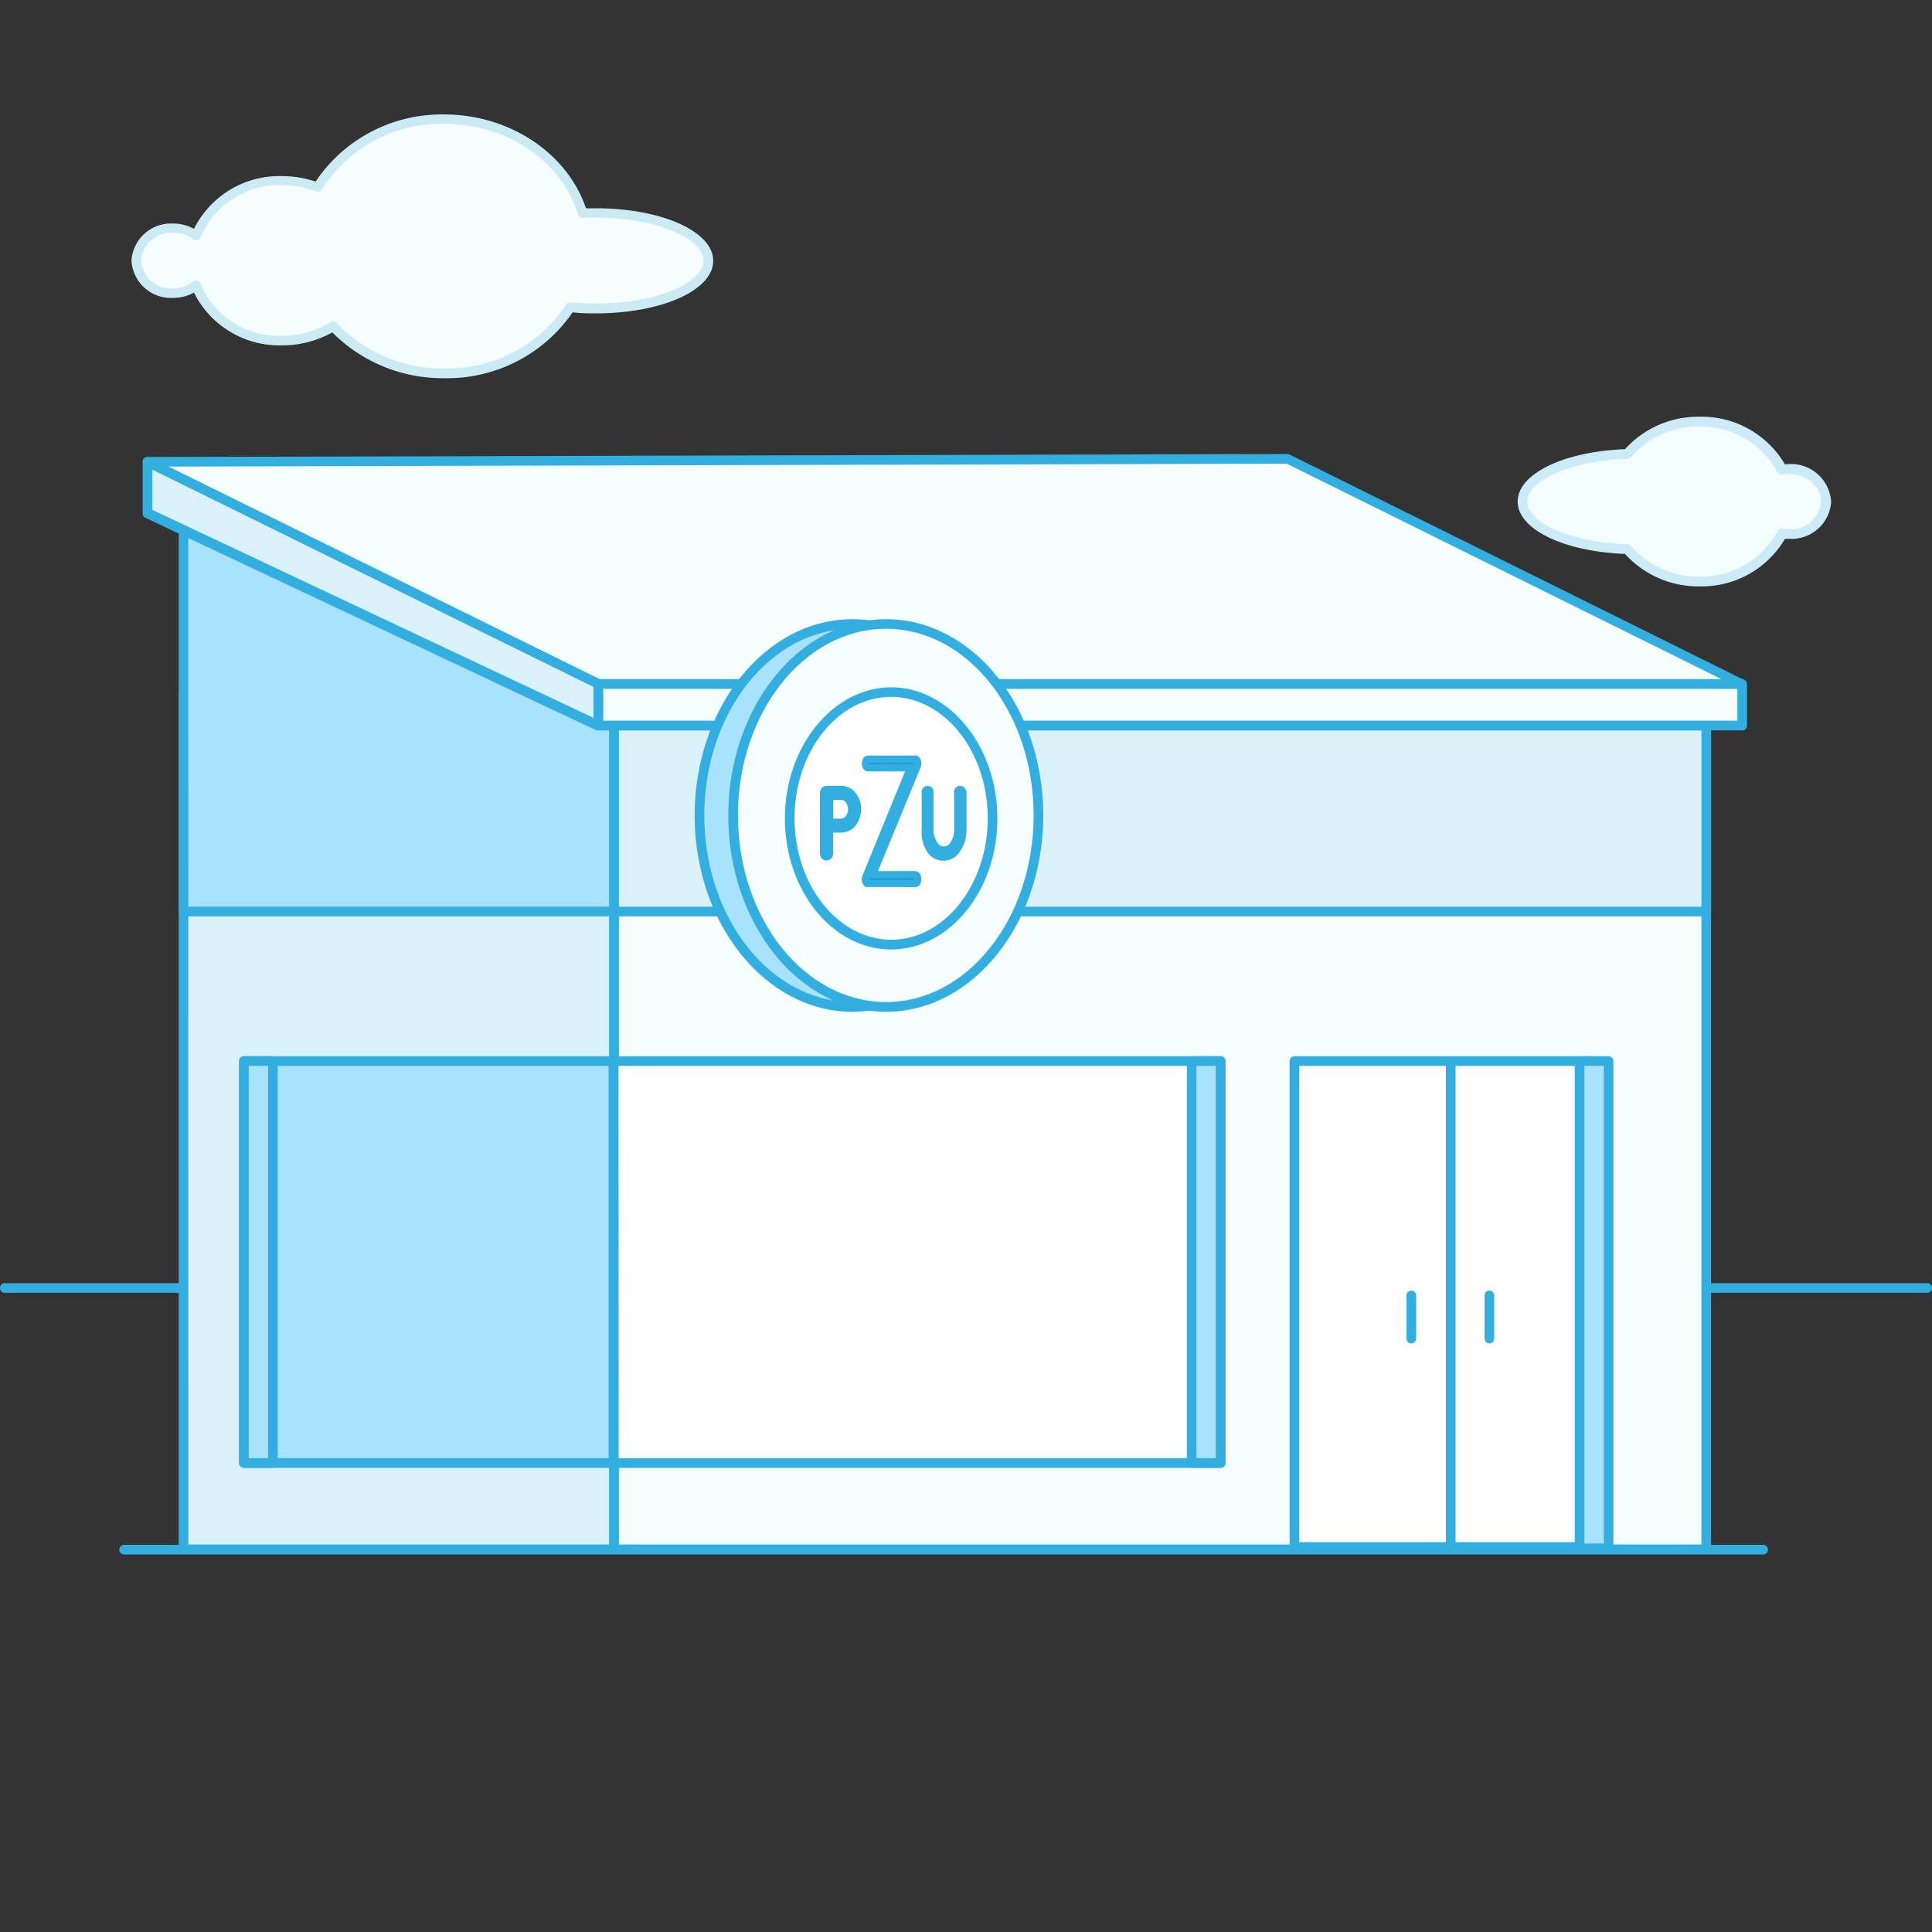
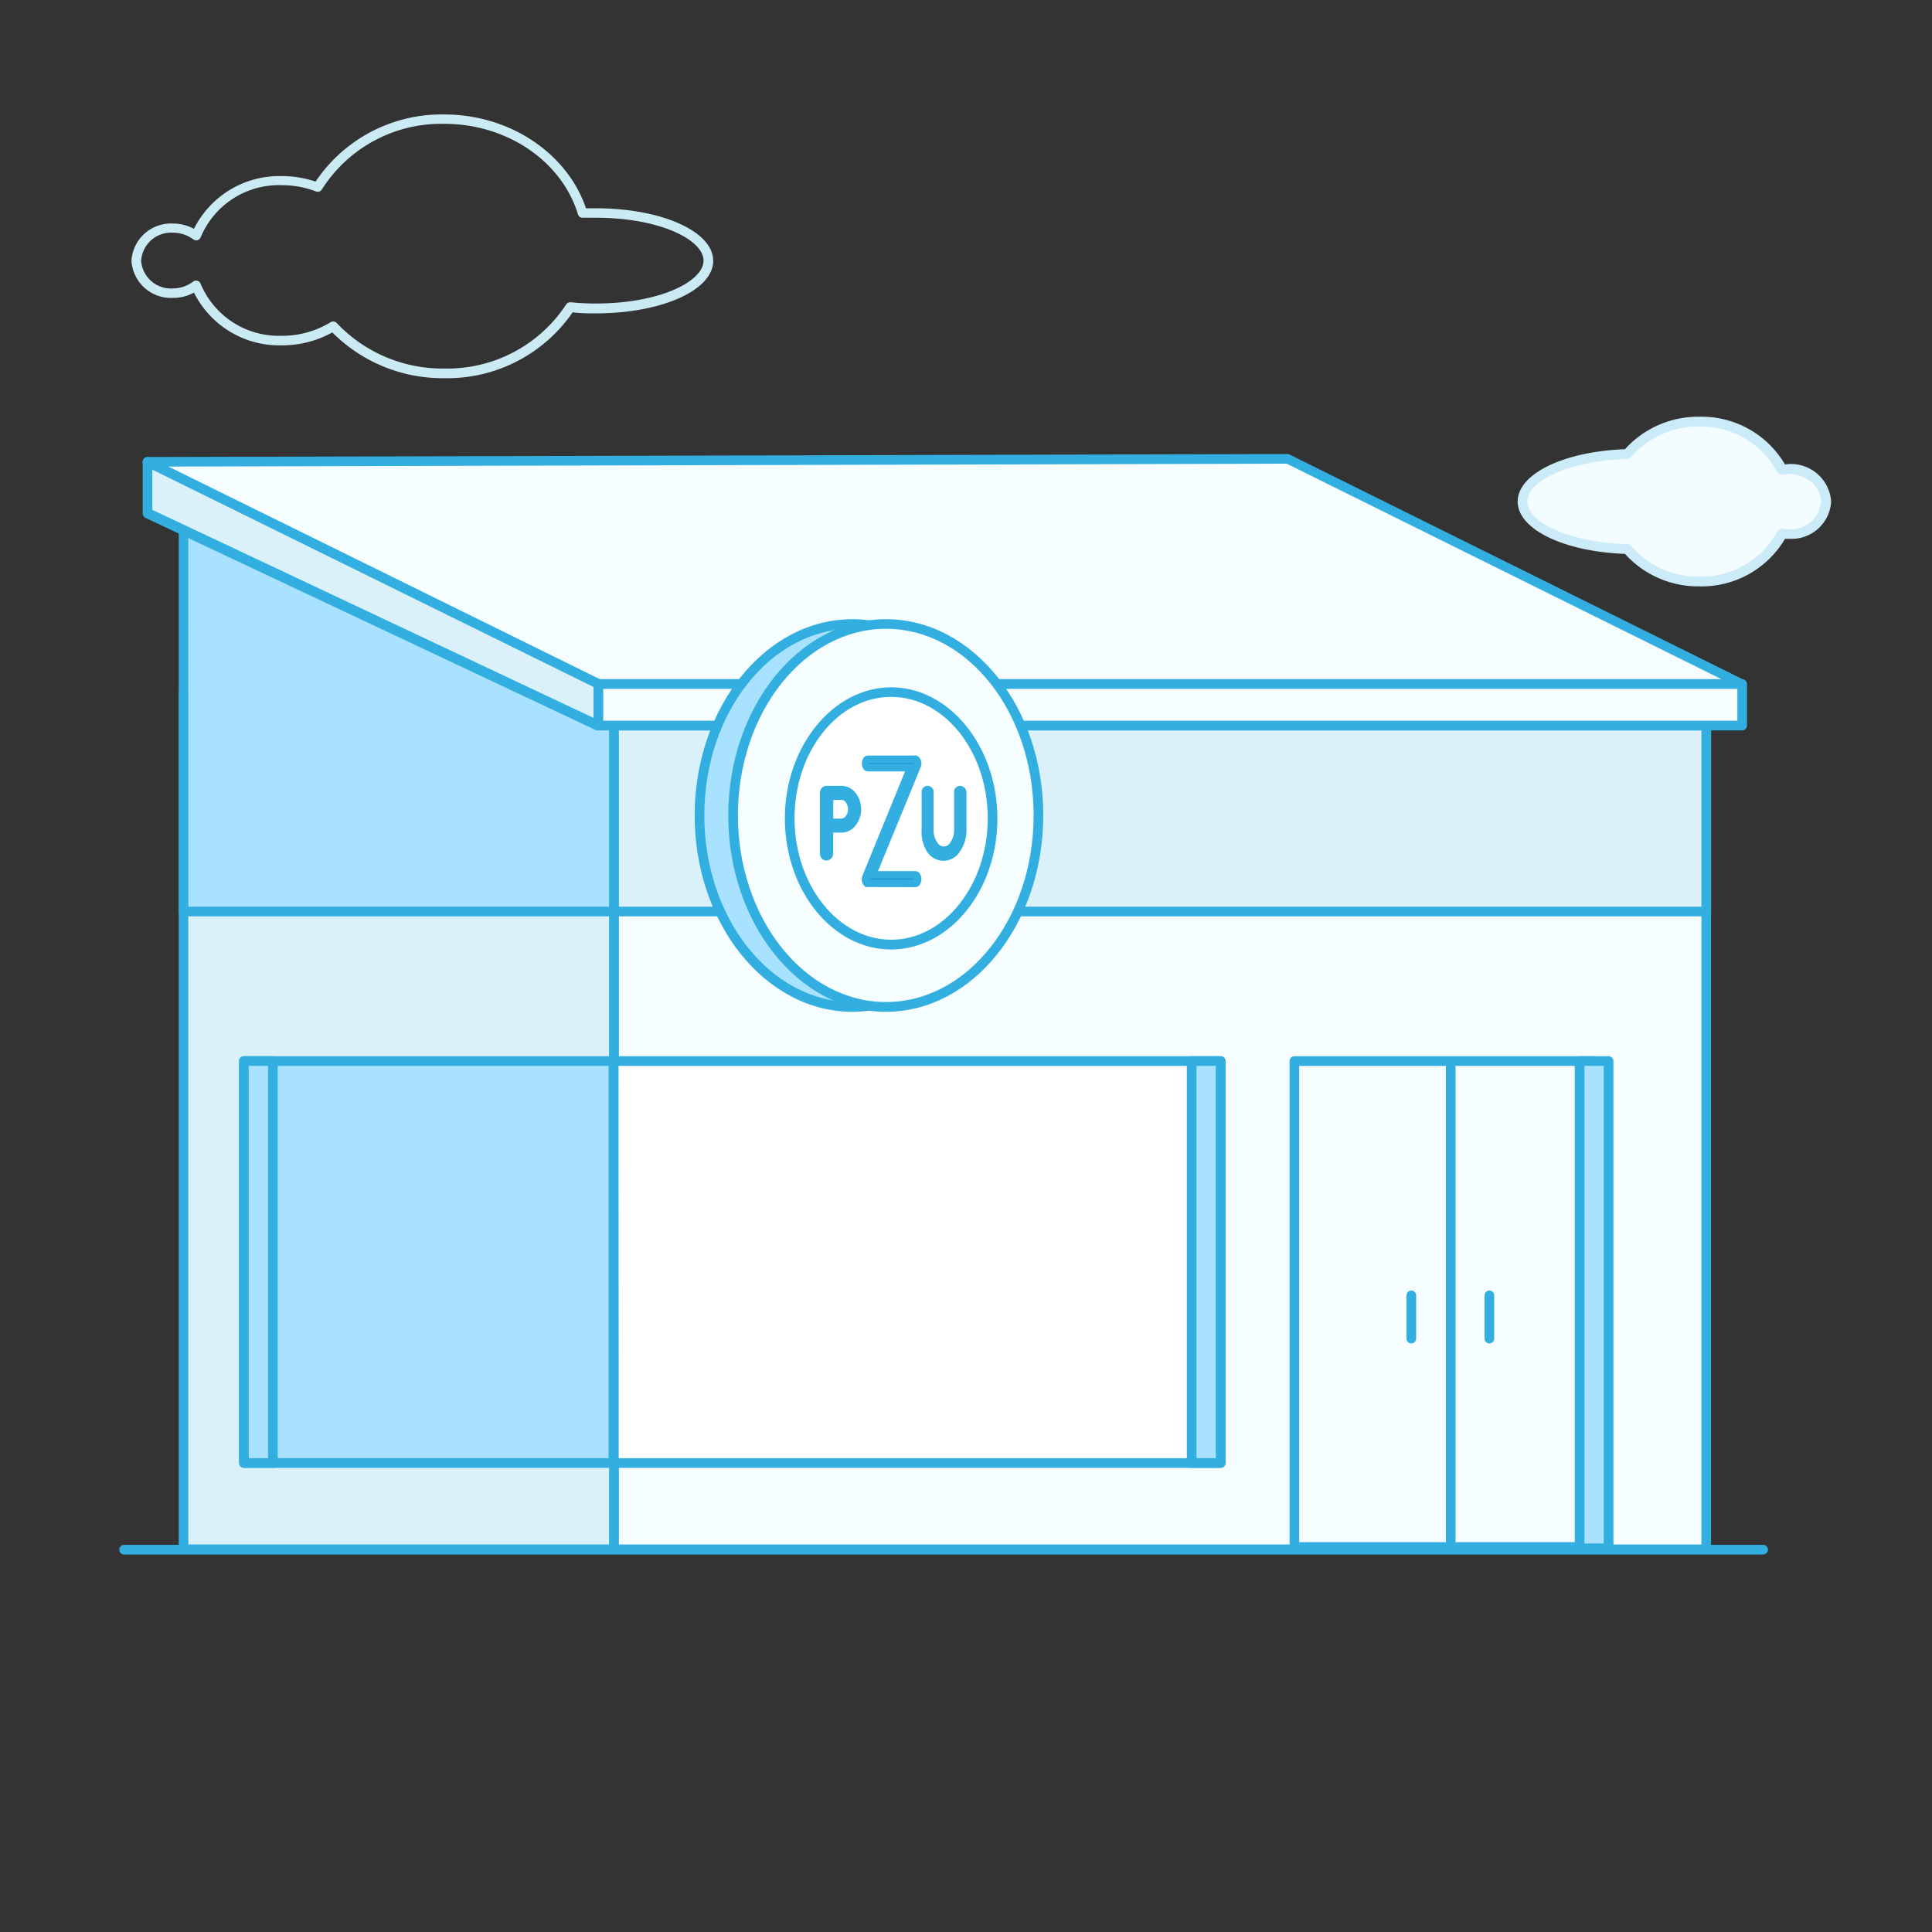
<svg xmlns="http://www.w3.org/2000/svg" id="Layer_1" data-name="Layer 1" viewBox="0 0 200 200">
  <rect x="0" y="0" width="200" height="200" fill="#333333" stroke="none" />
  <defs>
    <style>.cls-1{fill:#f5fdff;}.cls-2{fill:#cbebf4;}.cls-3{fill:#f3fcff;}.cls-4{fill:#ccebf8;}.cls-5{fill:#32afe0;}.cls-6{fill:#dbf1fa;}.cls-7{fill:#a9e2ff;}.cls-8{fill:#fff;}.cls-9{fill:none;}.cls-10,.cls-9{stroke:#32afe0;stroke-miterlimit:10;}.cls-10{fill:#2499d3;stroke-width:0.75px;}</style>
  </defs>
  <title>60</title>
-   <path class="cls-1" d="M61.66,22c-.46,0-.91,0-1.36,0-1.7-5.6-7.45-9.73-14.3-9.73a15.15,15.15,0,0,0-13.12,7,10.31,10.31,0,0,0-3.7-.68,9.29,9.29,0,0,0-8.86,5.71,4,4,0,0,0-2.42-.79A3.59,3.59,0,0,0,14.11,27a3.59,3.59,0,0,0,3.79,3.36,4,4,0,0,0,2.42-.79,9.29,9.29,0,0,0,8.86,5.71,10.12,10.12,0,0,0,5.31-1.48A15.57,15.57,0,0,0,46,38.65,15.19,15.19,0,0,0,59,31.8c.85.08,1.73.13,2.64.13,6.44,0,11.67-2.21,11.67-4.94S68.11,22,61.66,22Z" />
  <path class="cls-2" d="M46,39.15a16.11,16.11,0,0,1-11.6-4.74,10.65,10.65,0,0,1-5.22,1.34,9.87,9.87,0,0,1-9.1-5.46,4.53,4.53,0,0,1-2.18.55A4.1,4.1,0,0,1,13.61,27a4.1,4.1,0,0,1,4.29-3.86,4.54,4.54,0,0,1,2.18.55,9.87,9.87,0,0,1,9.1-5.46,10.81,10.81,0,0,1,3.49.57A15.7,15.7,0,0,1,46,11.85c6.75,0,12.72,4,14.66,9.71l1,0c6.82,0,12.17,2.39,12.17,5.44s-5.34,5.44-12.17,5.44c-.78,0-1.57,0-2.38-.11A15.76,15.76,0,0,1,46,39.15ZM34.49,33.28a.5.5,0,0,1,.37.16A15.06,15.06,0,0,0,46,38.15,14.71,14.71,0,0,0,58.6,31.53a.51.51,0,0,1,.47-.24c.88.09,1.75.13,2.59.13,6.68,0,11.17-2.3,11.17-4.44s-4.49-4.44-11.17-4.44c-.45,0-.89,0-1.33,0a.49.49,0,0,1-.5-.35c-1.68-5.52-7.36-9.37-13.82-9.37a14.63,14.63,0,0,0-12.69,6.79.5.5,0,0,1-.61.21,9.78,9.78,0,0,0-3.53-.65,8.77,8.77,0,0,0-8.4,5.38.5.5,0,0,1-.77.23,3.53,3.53,0,0,0-2.12-.69A3.1,3.1,0,0,0,14.61,27a3.1,3.1,0,0,0,3.29,2.86A3.53,3.53,0,0,0,20,29.15a.49.49,0,0,1,.44-.08.5.5,0,0,1,.33.31,8.77,8.77,0,0,0,8.4,5.38,9.61,9.61,0,0,0,5.05-1.4A.5.5,0,0,1,34.49,33.28Z" />
  <path class="cls-3" d="M185.27,48.57a4.27,4.27,0,0,0-.77.07,9.43,9.43,0,0,0-8.56-5A9.73,9.73,0,0,0,168.45,47c-6.06.18-10.84,2.31-10.84,4.92s4.79,4.74,10.84,4.92a9.73,9.73,0,0,0,7.48,3.35,9.43,9.43,0,0,0,8.56-5,4.27,4.27,0,0,0,.77.07,3.38,3.38,0,1,0,0-6.72Z" />
  <path class="cls-4" d="M175.94,60.7a10.2,10.2,0,0,1-7.72-3.36c-6.35-.24-11.11-2.55-11.11-5.42s4.76-5.18,11.11-5.42a10.2,10.2,0,0,1,7.72-3.36,10,10,0,0,1,8.84,4.94,4.17,4.17,0,0,1,4.78,3.84,4.1,4.1,0,0,1-4.29,3.86l-.49,0A10,10,0,0,1,175.94,60.7Zm0-16.55a9.18,9.18,0,0,0-7.1,3.17.5.5,0,0,1-.37.18c-5.71.17-10.36,2.15-10.36,4.42s4.65,4.25,10.36,4.42a.5.5,0,0,1,.37.18,9.18,9.18,0,0,0,7.1,3.17A8.93,8.93,0,0,0,184,55a.49.49,0,0,1,.54-.27,3.77,3.77,0,0,0,.68.06,3.1,3.1,0,0,0,3.29-2.86c0-1.77-1.93-3.17-4-2.8a.49.49,0,0,1-.54-.27A8.93,8.93,0,0,0,175.94,44.16Z" />
  <path class="cls-5" d="M182.52,160.92H12.85a.5.5,0,0,1,0-1H182.52a.5.5,0,0,1,0,1Z" />
-   <path class="cls-5" d="M199.5,133.83H.5a.5.5,0,0,1,0-1h199a.5.5,0,0,1,0,1Z" />
  <rect class="cls-6" x="18.99" y="71.78" width="44.57" height="88.6" />
  <path class="cls-5" d="M63.57,160.88H19a.5.5,0,0,1-.5-.5V71.78a.5.5,0,0,1,.5-.5H63.57a.5.5,0,0,1,.5.5v88.6A.5.5,0,0,1,63.57,160.88Zm-44.07-1H63.07V72.28H19.49Z" />
  <rect class="cls-1" x="63.57" y="71.78" width="113.06" height="88.6" />
  <path class="cls-5" d="M176.63,160.88H63.57a.5.5,0,0,1-.5-.5V71.78a.5.5,0,0,1,.5-.5H176.63a.5.5,0,0,1,.5.5v88.6A.5.5,0,0,1,176.63,160.88Zm-112.56-1H176.13V72.28H64.07Z" />
  <polygon class="cls-1" points="180.35 70.81 61.95 70.81 15.27 47.81 133.32 47.51 180.35 70.81" />
  <path class="cls-5" d="M180.35,71.31H61.95a.5.5,0,0,1-.22-.05l-46.68-23a.5.5,0,0,1,.22-.95l118-.31a.68.68,0,0,1,.22.05l47,23.31a.5.5,0,0,1-.22.95Zm-118.28-1H178.21L133.2,48l-115.79.3Z" />
  <polygon class="cls-7" points="63.57 94.36 19 94.36 19 52.09 63.57 75.11 63.57 94.36" />
  <path class="cls-5" d="M63.57,94.86H19a.5.5,0,0,1-.5-.5V52.09a.5.5,0,0,1,.73-.44l44.57,23a.5.5,0,0,1,.27.44V94.36A.5.5,0,0,1,63.57,94.86Zm-44.07-1H63.07V75.41L19.49,52.91Z" />
  <rect class="cls-6" x="63.57" y="75.11" width="113.06" height="19.25" />
  <path class="cls-5" d="M176.63,94.86H63.57a.5.5,0,0,1-.5-.5V75.11a.5.5,0,0,1,.5-.5H176.63a.5.5,0,0,1,.5.5V94.36A.5.5,0,0,1,176.63,94.86Zm-112.56-1H176.13V75.61H64.07Z" />
-   <rect class="cls-8" x="134.02" y="109.84" width="31.01" height="50.3" transform="translate(299.04 269.98) rotate(-180)" />
  <path class="cls-5" d="M165,160.64H134a.5.5,0,0,1-.5-.5v-50.3a.5.5,0,0,1,.5-.5h31a.5.5,0,0,1,.5.5v50.3A.5.5,0,0,1,165,160.64Zm-30.51-1h30v-49.3h-30Z" />
  <rect class="cls-7" x="163.52" y="109.84" width="3" height="50.43" transform="translate(330.05 270.12) rotate(-180)" />
  <path class="cls-5" d="M166.52,160.78h-3a.5.5,0,0,1-.5-.5V109.84a.5.5,0,0,1,.5-.5h3a.5.5,0,0,1,.5.5v50.43A.5.5,0,0,1,166.52,160.78Zm-2.5-1h2V110.34h-2Z" />
  <path class="cls-5" d="M146.1,139.07a.5.5,0,0,1-.5-.5V134.1a.5.5,0,0,1,1,0v4.47A.5.5,0,0,1,146.1,139.07Z" />
  <path class="cls-5" d="M154.18,139.07a.5.5,0,0,1-.5-.5V134.1a.5.5,0,0,1,1,0v4.47A.5.5,0,0,1,154.18,139.07Z" />
  <rect class="cls-8" x="63.53" y="109.84" width="62.83" height="41.61" />
  <path class="cls-5" d="M126.36,151.95H63.53a.5.5,0,0,1-.5-.5V109.84a.5.5,0,0,1,.5-.5h62.83a.5.5,0,0,1,.5.5v41.61A.5.5,0,0,1,126.36,151.95Zm-62.33-1h61.83V110.34H64Z" />
  <rect class="cls-7" x="25.25" y="109.84" width="38.28" height="41.61" />
  <path class="cls-5" d="M63.53,151.95H25.25a.5.5,0,0,1-.5-.5V109.84a.5.5,0,0,1,.5-.5H63.53a.5.5,0,0,1,.5.5v41.61A.5.5,0,0,1,63.53,151.95Zm-37.78-1H63V110.34H25.75Z" />
  <path class="cls-5" d="M150.18,160.63a.5.5,0,0,1-.5-.5V110.48a.5.5,0,0,1,1,0v49.65A.5.5,0,0,1,150.18,160.63Z" />
  <rect class="cls-7" x="123.36" y="109.84" width="3" height="41.61" transform="translate(249.72 261.29) rotate(-180)" />
  <path class="cls-5" d="M126.36,151.95h-3a.5.5,0,0,1-.5-.5V109.84a.5.5,0,0,1,.5-.5h3a.5.5,0,0,1,.5.5v41.61A.5.5,0,0,1,126.36,151.95Zm-2.5-1h2V110.34h-2Z" />
  <rect class="cls-7" x="25.25" y="109.84" width="3" height="41.61" transform="translate(53.51 261.29) rotate(-180)" />
  <path class="cls-5" d="M28.25,151.95h-3a.5.5,0,0,1-.5-.5V109.84a.5.5,0,0,1,.5-.5h3a.5.5,0,0,1,.5.5v41.61A.5.5,0,0,1,28.25,151.95Zm-2.5-1h2V110.34h-2Z" />
  <polygon class="cls-6" points="61.95 75.11 15.27 53.09 15.27 47.81 61.95 70.81 61.95 75.11" />
  <path class="cls-5" d="M61.95,75.61a.5.5,0,0,1-.21,0l-46.68-22a.5.5,0,0,1-.29-.45V47.81a.5.5,0,0,1,.72-.45l46.68,23a.5.5,0,0,1,.28.45v4.29a.5.5,0,0,1-.5.5ZM15.77,52.78,61.45,74.32v-3.2L15.77,48.62Z" />
  <rect class="cls-1" x="61.95" y="70.81" width="118.4" height="4.3" />
  <path class="cls-5" d="M180.35,75.61H61.95a.5.5,0,0,1-.5-.5V70.81a.5.5,0,0,1,.5-.5h118.4a.5.5,0,0,1,.5.5v4.29A.5.5,0,0,1,180.35,75.61Zm-117.9-1h117.4V71.31H62.45Z" />
  <ellipse class="cls-7" cx="88.24" cy="84.41" rx="15.83" ry="19.82" />
  <path class="cls-5" d="M88.24,104.74c-9,0-16.33-9.12-16.33-20.32s7.33-20.32,16.33-20.32,16.33,9.12,16.33,20.32S97.24,104.74,88.24,104.74Zm0-39.65c-8.45,0-15.33,8.67-15.33,19.32s6.88,19.32,15.33,19.32,15.33-8.67,15.33-19.32S96.69,65.09,88.24,65.09Z" />
  <ellipse class="cls-1" cx="91.72" cy="84.41" rx="15.83" ry="19.82" />
  <path class="cls-5" d="M91.72,104.74c-9,0-16.33-9.12-16.33-20.32s7.33-20.32,16.33-20.32S108,73.21,108,84.41,100.72,104.74,91.72,104.74Zm0-39.65c-8.45,0-15.33,8.67-15.33,19.32s6.88,19.32,15.33,19.32S107,95.07,107,84.41,100.17,65.09,91.72,65.09Z" />
  <path class="cls-8" d="M92.25,97.79c-5.8,0-10.53-5.88-10.54-13.07s4.74-13.06,10.54-13.07h0c5.8,0,10.52,5.88,10.53,13.07S98,97.77,92.25,97.79Z" />
  <path class="cls-5" d="M92.25,98.29h0c-6.07,0-11-6.1-11-13.57s5-13.56,11-13.57,11,6.1,11,13.57S98.33,98.27,92.25,98.29Zm0-26.15c-5.52,0-10,5.65-10,12.57s4.51,12.56,10,12.57,10-5.65,10-12.57S97.77,72.15,92.25,72.14Z" />
  <path class="cls-9" d="M85.38,88.37V82.08a.25.25,0,0,1,.05-.16.16.16,0,0,1,.13-.07h1.54a1.37,1.37,0,0,1,1.09.56,2.26,2.26,0,0,1,0,2.72,1.36,1.36,0,0,1-1.09.56l-1.35,0v2.66a.24.24,0,0,1-.06.16.18.18,0,0,1-.14.07.16.16,0,0,1-.13-.07A.25.25,0,0,1,85.38,88.37Zm.38-3.13h1.35a1.07,1.07,0,0,0,.83-.44,1.7,1.7,0,0,0,0-2.06,1,1,0,0,0-.83-.43H85.76Z" />
  <path class="cls-9" d="M95.91,85.87V82.08a.28.28,0,0,1,0-.16.14.14,0,0,1,.11-.07.15.15,0,0,1,.12.07.27.27,0,0,1,0,.16v3.79a2.72,2.72,0,0,0,.46,1.59,1.25,1.25,0,0,0,2.21,0,2.72,2.72,0,0,0,.46-1.59V82.08a.28.28,0,0,1,0-.16.14.14,0,0,1,.11-.07.14.14,0,0,1,.12.07.26.26,0,0,1,.05.16v3.79a3.31,3.31,0,0,1-.55,1.93,1.51,1.51,0,0,1-2.67,0A3.31,3.31,0,0,1,95.91,85.87Z" />
  <path class="cls-10" d="M89.82,91.45l-.07,0a.58.58,0,0,1-.14-.59.75.75,0,0,1,.06-.17l4.58-11.21h-4.4a.21.21,0,0,1-.18-.13.71.71,0,0,1,0-.63.21.21,0,0,1,.18-.13h4.82q.15-.07.28.17a.65.65,0,0,1,0,.55L90.33,90.55h4.42a.21.21,0,0,1,.18.13.76.76,0,0,1,0,.65.21.21,0,0,1-.18.13Z" />
</svg>